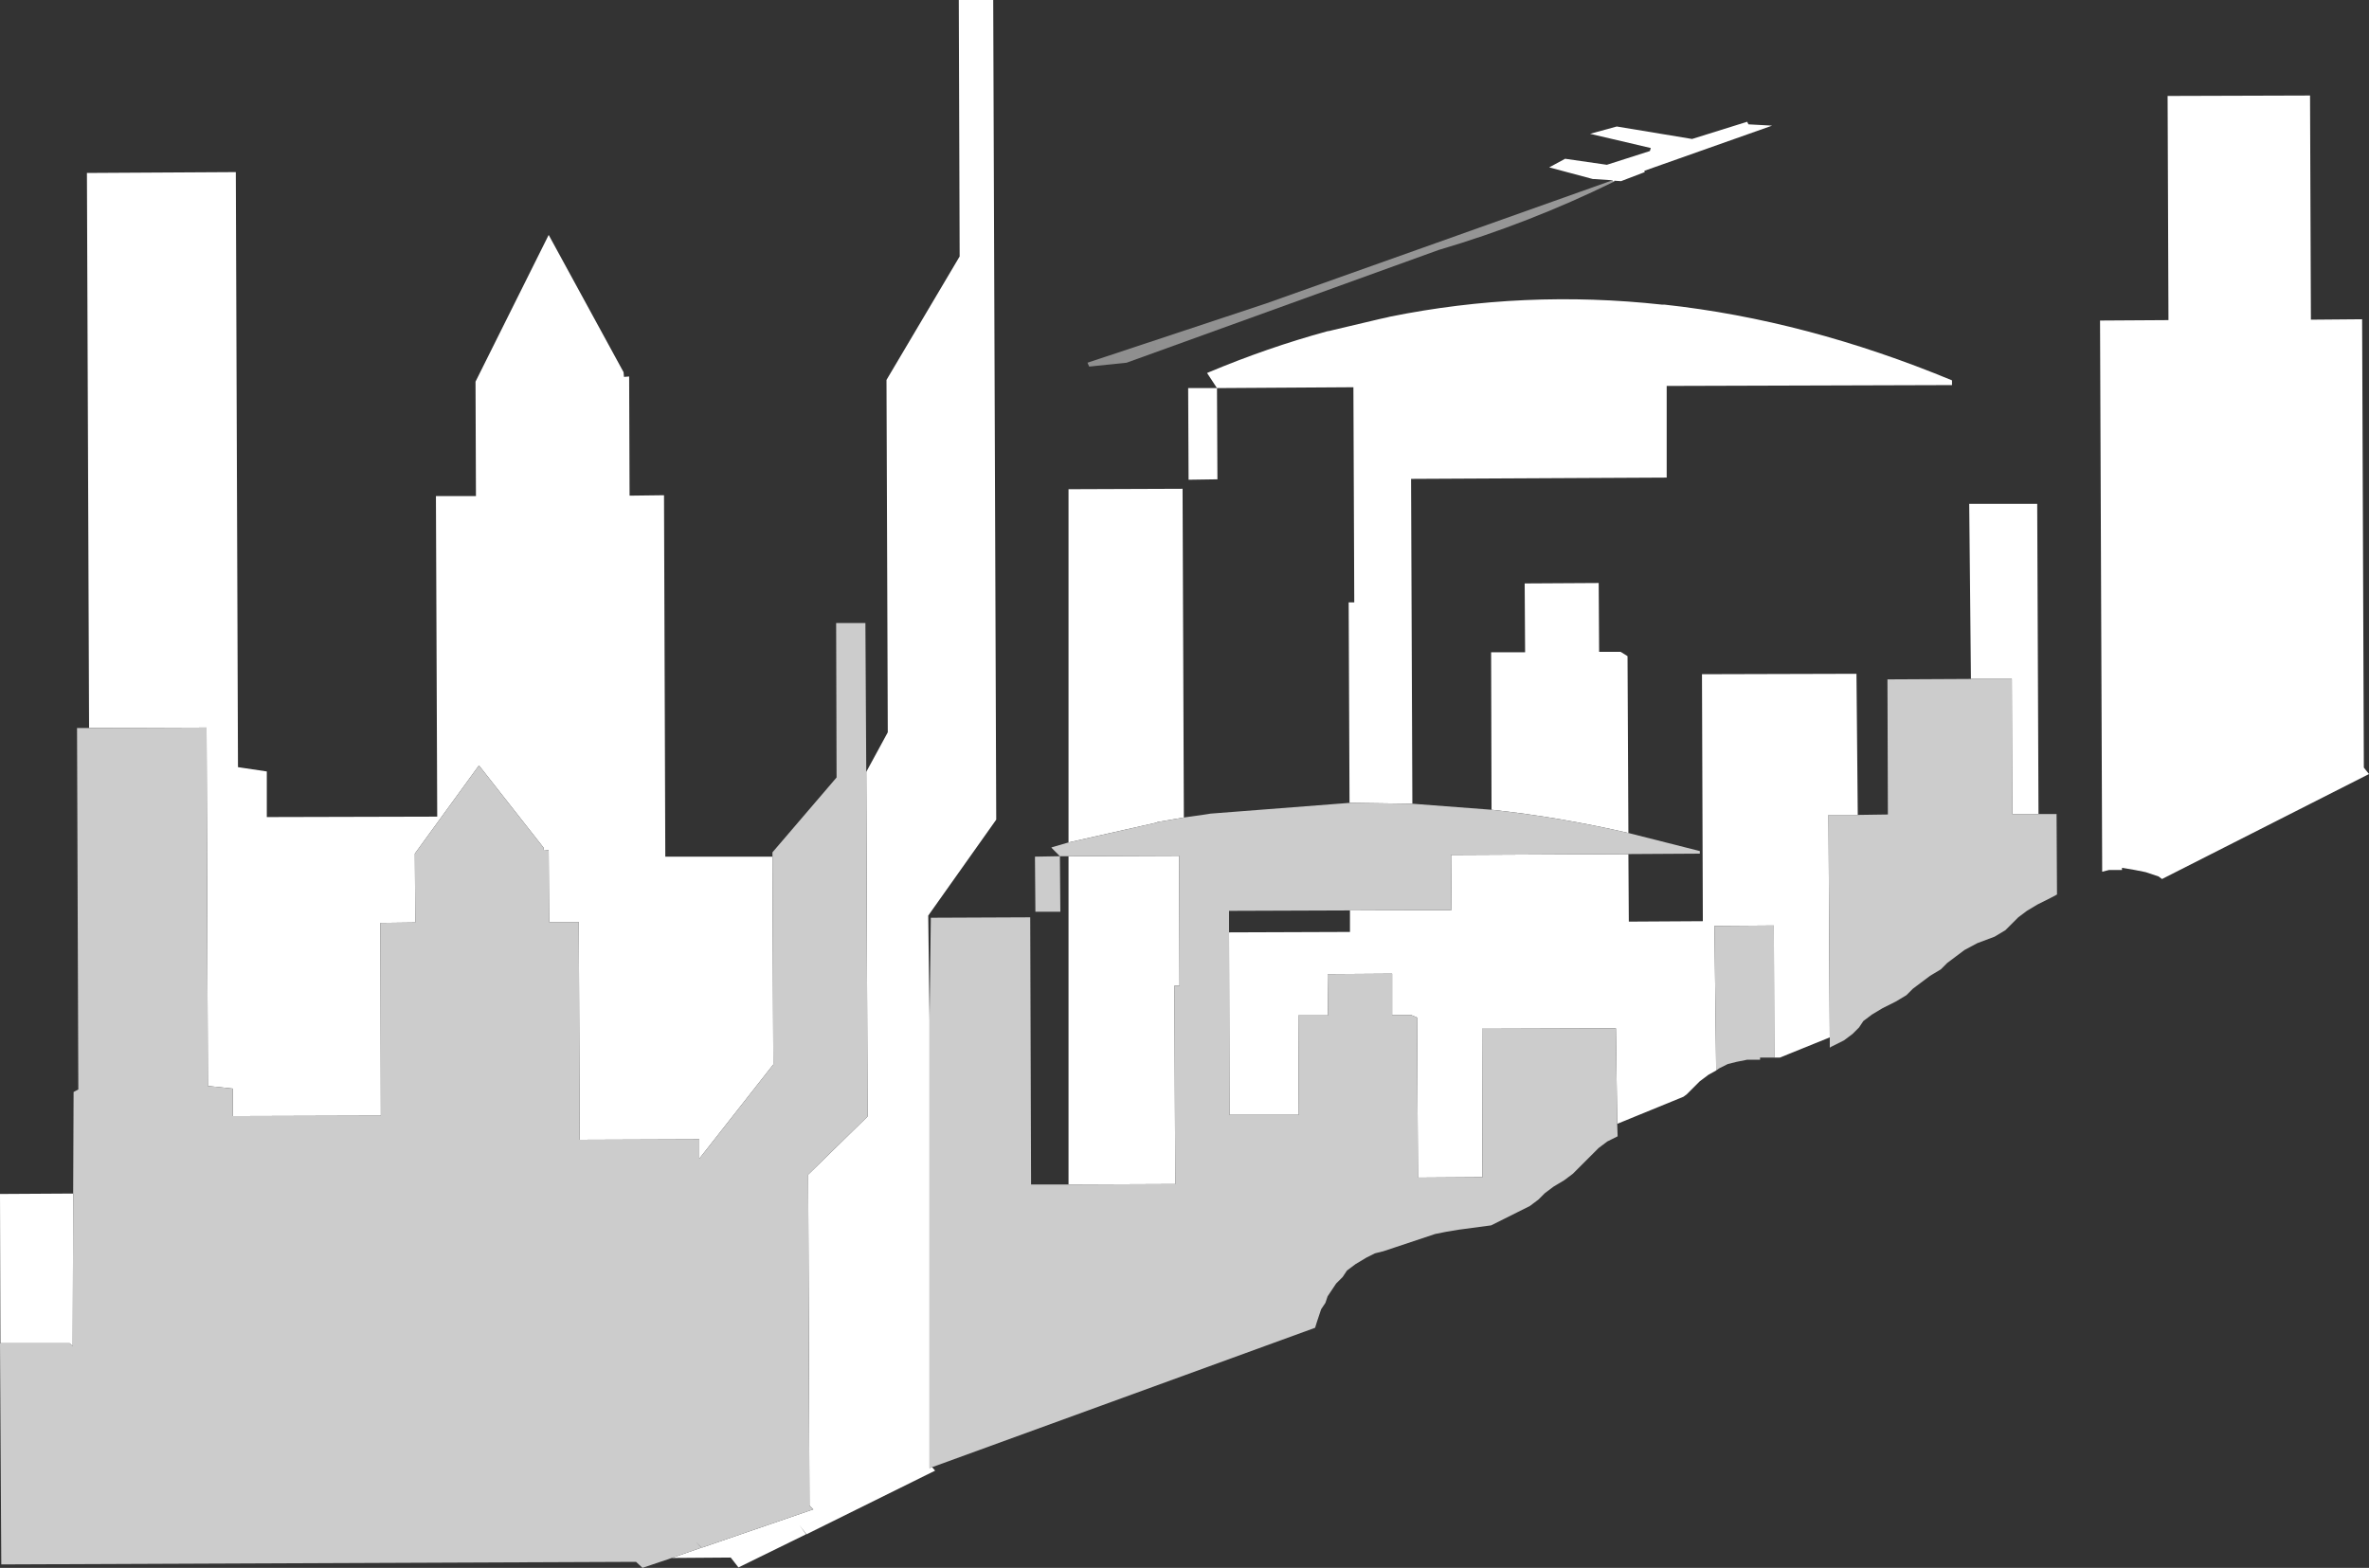
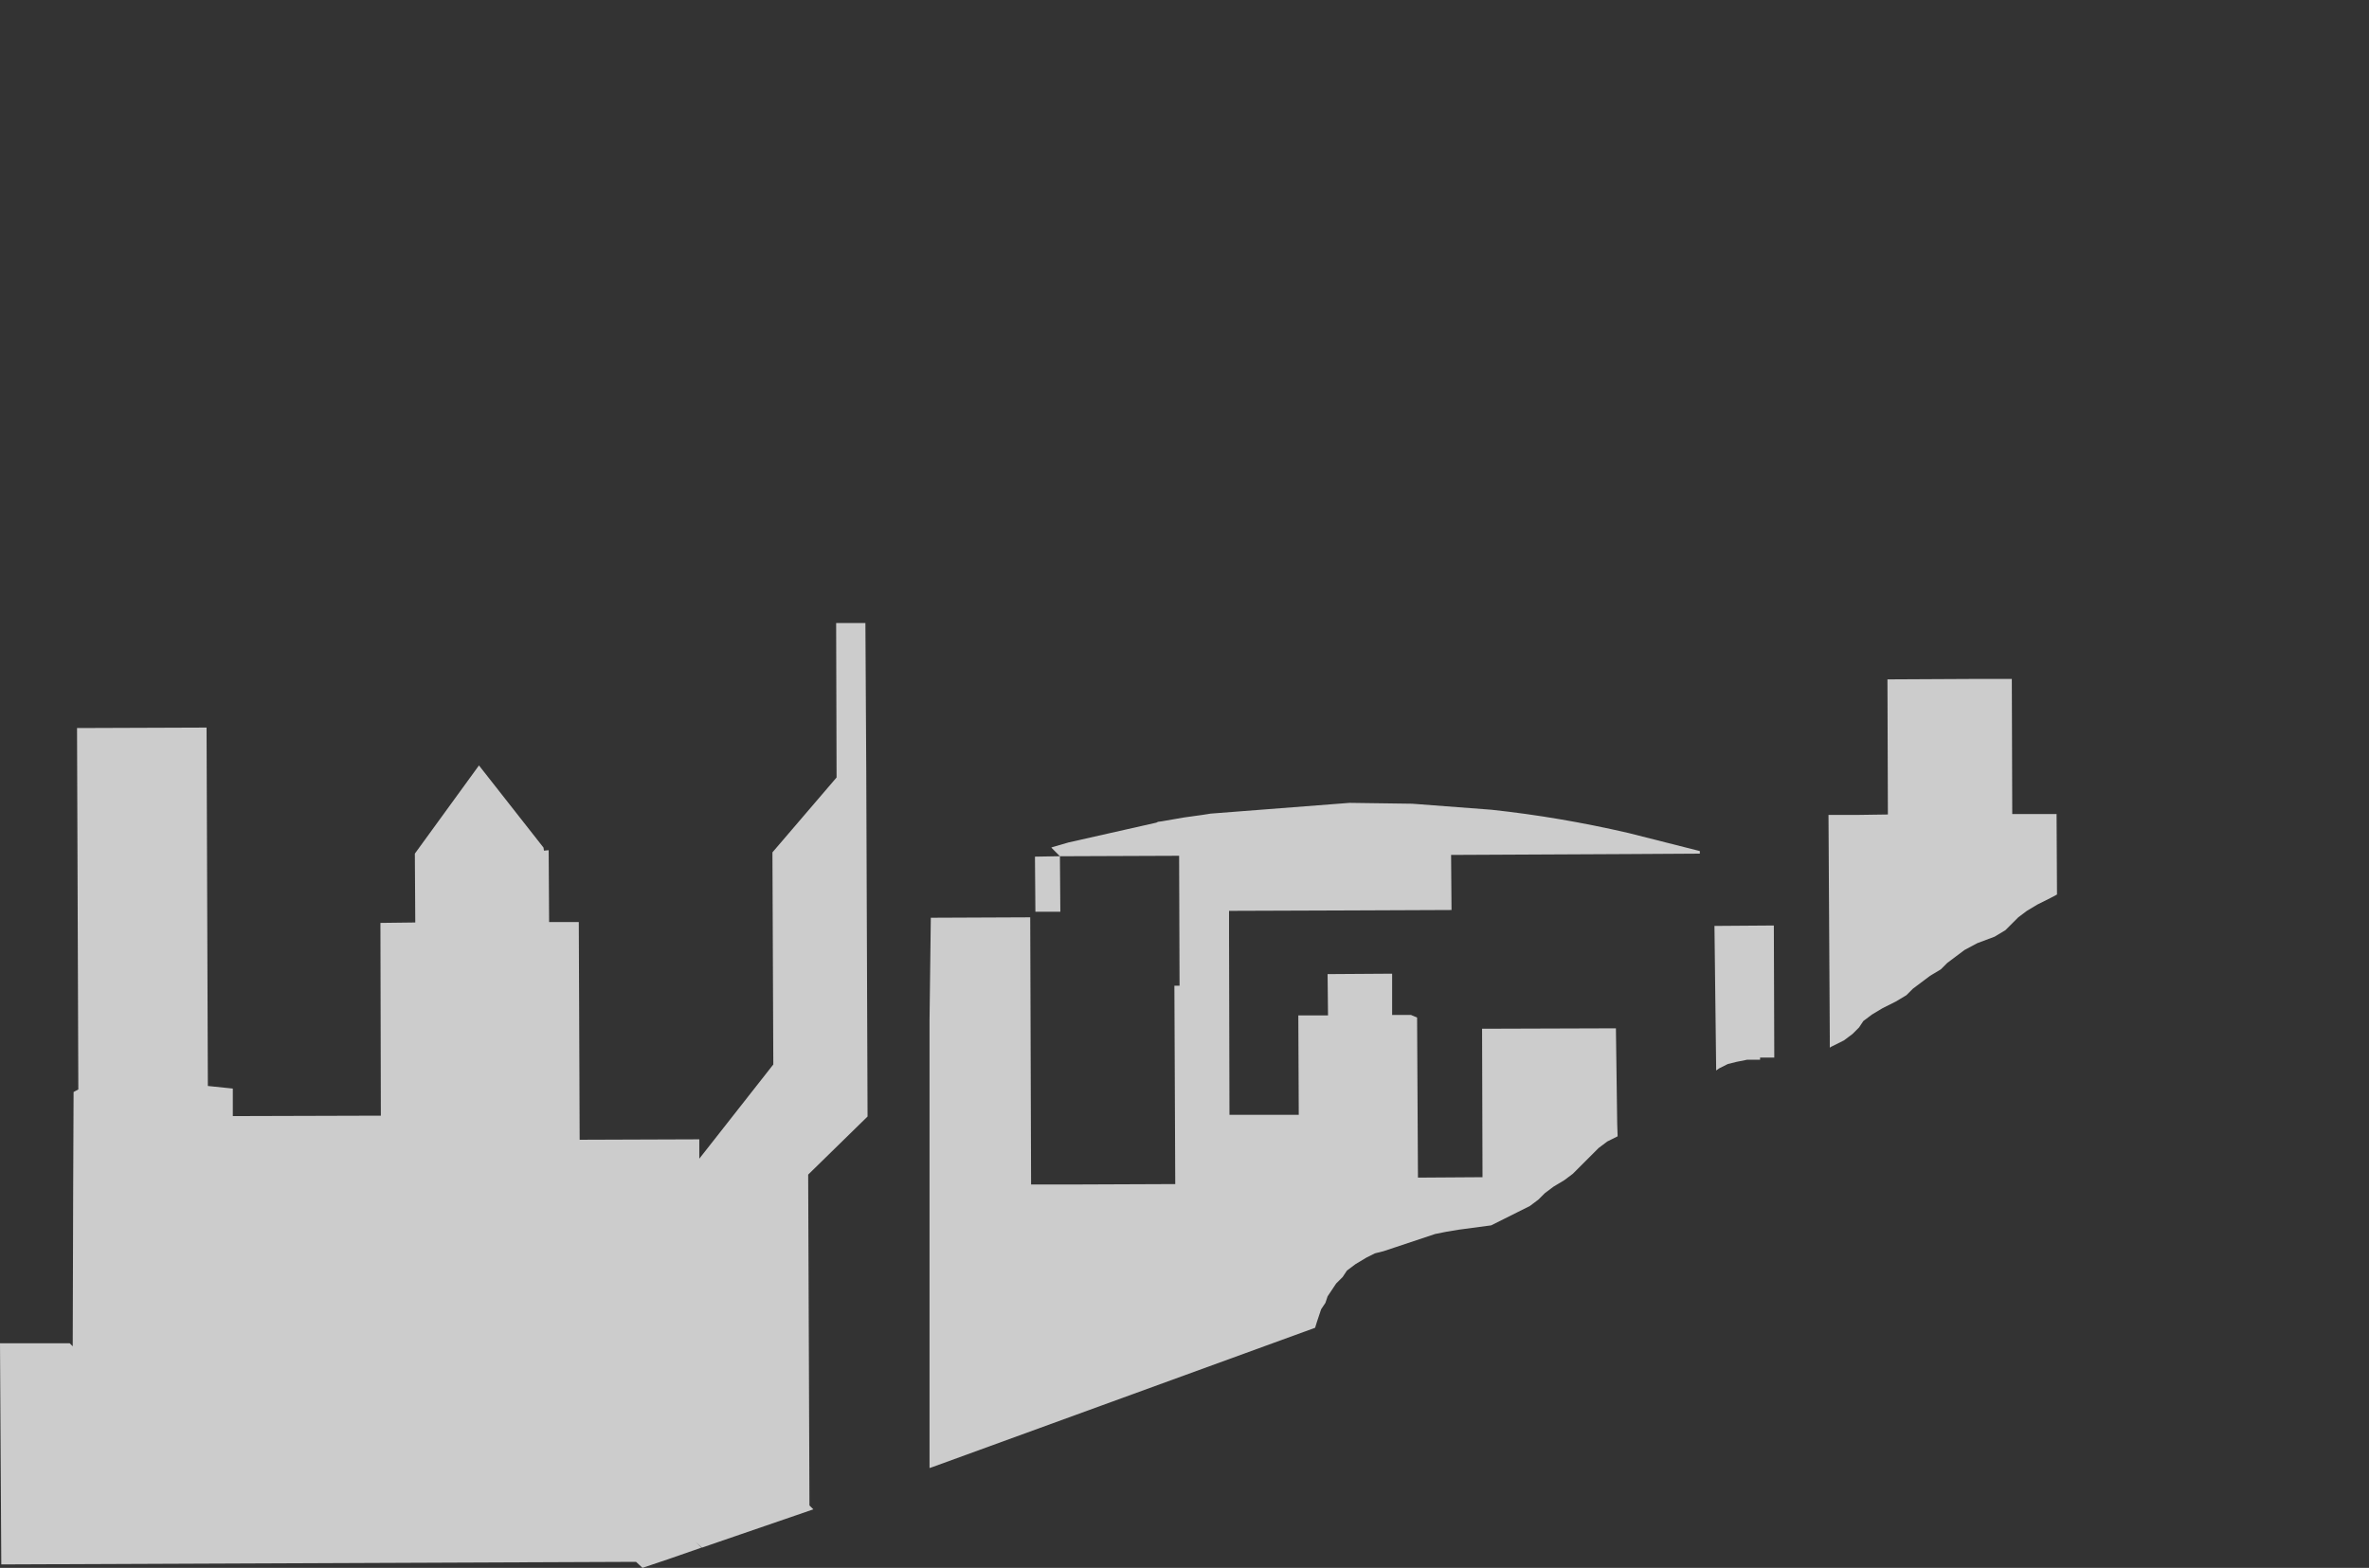
<svg xmlns="http://www.w3.org/2000/svg" height="182.2px" width="275.25px">
  <rect width="100%" height="100%" fill="#333333" stroke="none" />
  <g transform="matrix(1.0, 0.0, 0.0, 1.0, 137.6, 91.1)">
-     <path d="M130.8 -80.0 L130.9 -53.95 136.85 -54.0 137.05 -1.9 137.65 -1.15 113.6 11.05 113.2 10.75 111.7 10.25 110.45 10.0 108.95 9.75 108.95 10.0 107.45 10.0 106.65 10.2 106.4 -53.85 114.35 -53.9 114.25 -79.95 130.8 -80.0 M49.75 -70.15 L47.45 -70.3 42.4 -71.65 44.25 -72.65 49.1 -71.95 54.1 -73.55 54.2 -73.9 47.15 -75.55 50.25 -76.4 59.0 -74.95 65.4 -76.95 65.55 -76.65 68.3 -76.5 53.45 -71.25 53.5 -71.1 50.75 -70.05 49.95 -70.1 50.0 -70.05 49.85 -70.0 49.85 -69.95 49.75 -70.15 M19.2 2.2 L19.1 -21.1 19.75 -21.1 19.65 -46.1 3.8 -46.0 3.85 -35.4 0.5 -35.35 0.45 -46.0 3.8 -46.0 2.65 -47.75 2.75 -47.8 Q9.65 -50.7 16.6 -52.6 L16.9 -52.65 17.3 -52.75 22.8 -54.05 23.5 -54.2 23.9 -54.3 Q39.5 -57.45 55.5 -55.7 L55.8 -55.7 Q72.3 -53.9 89.2 -46.9 L89.2 -46.35 56.05 -46.25 56.05 -35.6 26.35 -35.45 26.5 2.3 19.2 2.2 M35.7 3.0 L35.65 -15.3 39.6 -15.3 39.55 -23.3 48.15 -23.35 48.2 -15.35 50.7 -15.35 51.5 -14.85 51.6 5.7 Q43.6 3.85 35.7 3.0 M51.6 8.15 L51.65 16.0 60.25 15.95 60.15 -12.75 78.1 -12.8 78.25 3.6 74.85 3.6 75.0 29.45 69.2 31.8 68.55 31.8 68.5 16.45 61.6 16.5 61.8 33.3 60.9 33.8 59.9 34.55 59.15 35.3 58.4 36.05 58.0 36.35 50.3 39.5 50.15 28.4 34.6 28.45 34.65 45.7 27.15 45.75 27.05 27.15 26.35 26.85 24.15 26.85 24.15 22.05 16.65 22.1 16.7 26.9 13.25 26.9 13.3 38.45 5.25 38.45 5.2 17.25 19.25 17.2 19.25 14.7 31.05 14.65 31.0 8.25 51.6 8.15 M91.4 -12.2 L91.2 -32.55 99.1 -32.55 99.25 3.5 96.2 3.5 96.15 -12.2 91.4 -12.2 M-29.3 79.4 L-28.95 79.8 -43.9 87.2 -44.7 86.15 -43.95 87.2 -51.8 91.05 -52.7 89.9 -59.55 89.95 -56.1 88.75 -56.75 88.1 -56.05 88.75 -43.1 84.3 -43.55 83.85 -43.7 45.4 -36.8 38.65 -36.95 -1.4 -34.45 -6.0 -34.6 -46.95 -26.1 -61.3 -26.2 -91.1 -22.2 -91.1 -21.85 4.15 -29.75 15.3 -29.6 27.5 -29.6 79.5 -29.3 79.4 M-137.55 65.0 L-137.6 47.65 -129.1 47.6 -129.15 65.35 -129.5 65.0 -137.55 65.0 M-127.25 -6.5 L-127.5 -71.0 -110.2 -71.1 -109.95 -1.95 -106.6 -1.45 -106.6 3.85 -86.8 3.8 -86.95 -33.45 -82.3 -33.45 -82.35 -46.75 -73.85 -63.8 -65.15 -47.85 -65.1 -47.3 -64.5 -47.35 -64.45 -33.5 -60.45 -33.55 -60.3 8.45 -47.85 8.45 -47.75 32.6 -56.35 43.55 -56.35 41.3 -70.25 41.35 -70.35 16.05 -73.8 16.05 -73.85 7.7 -74.4 7.75 -74.45 7.4 -81.95 -2.15 -89.4 8.1 -89.35 16.1 -93.4 16.15 -93.35 38.55 -110.55 38.6 -110.55 35.4 -113.45 35.1 -113.6 -6.55 -127.25 -6.5 M-13.45 46.55 L-13.45 8.4 -0.6 8.35 -0.55 23.45 -1.15 23.45 -1.05 46.5 -13.45 46.55 M-13.45 6.8 L-13.45 -34.25 -0.2 -34.3 -0.05 3.9 -2.65 4.35 -3.05 4.4 -3.25 4.5 -13.45 6.8" fill="#ffffff" fill-rule="evenodd" stroke="none" />
    <path d="M26.5 2.3 L35.7 3.0 Q43.6 3.85 51.6 5.7 L59.9 7.8 59.9 8.1 51.6 8.15 31.0 8.25 31.05 14.65 19.25 14.7 5.2 14.75 5.2 17.25 5.25 38.45 13.3 38.45 13.25 26.9 16.7 26.9 16.65 22.1 24.15 22.05 24.15 26.85 26.35 26.85 27.05 27.15 27.15 45.75 34.65 45.7 34.6 28.45 50.15 28.4 50.3 39.5 50.35 40.95 49.15 41.55 48.15 42.3 47.4 43.05 46.65 43.8 45.9 44.55 45.15 45.3 44.15 46.05 42.9 46.8 41.9 47.55 41.15 48.3 40.15 49.05 38.65 49.8 37.15 50.55 35.65 51.3 31.9 51.8 30.4 52.05 29.15 52.3 27.65 52.8 26.15 53.3 24.65 53.8 23.15 54.3 22.15 54.55 21.15 55.05 19.9 55.8 18.9 56.55 18.4 57.3 17.65 58.05 17.15 58.8 16.65 59.55 16.4 60.3 15.9 61.05 15.65 61.8 15.4 62.55 15.2 63.2 -29.3 79.4 -29.6 79.5 -29.6 27.5 -29.45 15.55 -17.9 15.5 -17.8 46.55 -13.45 46.55 -1.05 46.5 -1.15 23.45 -0.55 23.45 -0.6 8.35 -13.45 8.4 -14.45 8.4 -14.4 14.85 -17.3 14.85 -17.35 8.45 -14.45 8.4 -15.45 7.4 -15.35 7.35 -13.45 6.8 -3.25 4.5 -3.05 4.4 -2.65 4.35 -0.05 3.9 2.1 3.6 2.75 3.5 3.05 3.45 19.2 2.2 26.5 2.3 M78.25 3.6 L81.75 3.55 81.7 -12.15 91.4 -12.2 96.15 -12.2 96.2 3.5 99.25 3.5 101.35 3.5 101.4 12.85 100.65 13.25 99.15 14.0 97.9 14.75 96.9 15.5 96.15 16.25 95.4 17.0 94.15 17.75 92.15 18.5 90.65 19.3 89.65 20.05 88.65 20.8 87.9 21.55 86.65 22.3 85.65 23.05 84.65 23.8 83.9 24.55 82.65 25.3 81.15 26.05 79.9 26.8 78.9 27.55 78.4 28.3 77.65 29.05 76.65 29.8 75.15 30.55 75.0 30.65 75.0 29.45 74.85 3.6 78.25 3.6 M68.55 31.8 L66.9 31.8 66.9 32.05 65.4 32.05 64.15 32.3 63.15 32.55 62.15 33.05 61.8 33.3 61.6 16.5 68.5 16.45 68.55 31.8 M-59.55 89.95 L-62.95 91.1 -63.7 90.4 -137.45 90.7 -137.6 65.0 -137.55 65.0 -129.5 65.0 -129.15 65.35 -129.1 47.6 -129.05 35.8 -128.5 35.5 -128.65 -6.5 -127.25 -6.5 -113.6 -6.55 -113.45 35.1 -110.55 35.4 -110.55 38.6 -93.35 38.55 -93.4 16.15 -89.35 16.1 -89.4 8.1 -81.95 -2.15 -74.45 7.4 -74.4 7.75 -73.85 7.7 -73.8 16.05 -70.35 16.05 -70.25 41.35 -56.35 41.3 -56.35 43.55 -47.75 32.6 -47.85 8.45 -47.85 7.95 -40.4 -0.75 -40.45 -18.7 -37.05 -18.7 -36.95 -1.4 -36.8 38.65 -43.7 45.4 -43.55 83.85 -43.1 84.3 -56.05 88.75 -56.75 88.1 -56.1 88.75 -59.55 89.95" fill="#cccccc" fill-rule="evenodd" stroke="none" />
-     <path d="M49.85 -69.95 Q40.05 -65.15 29.55 -62.05 L-6.7 -48.95 -11.05 -48.5 -11.25 -48.95 9.55 -55.85 49.75 -70.15 49.85 -69.95" fill="url(#gradient0)" fill-rule="evenodd" stroke="none" />
  </g>
  <defs>
    <linearGradient gradientTransform="matrix(0.621, -0.003, 0.002, 0.569, 157.75, -46.6)" gradientUnits="userSpaceOnUse" id="gradient0" spreadMethod="pad" x1="-819.2" x2="819.2">
      <stop offset="0.0" stop-color="#ffffff" stop-opacity="0.169" />
      <stop offset="1.0" stop-color="#ffffff" />
    </linearGradient>
  </defs>
</svg>